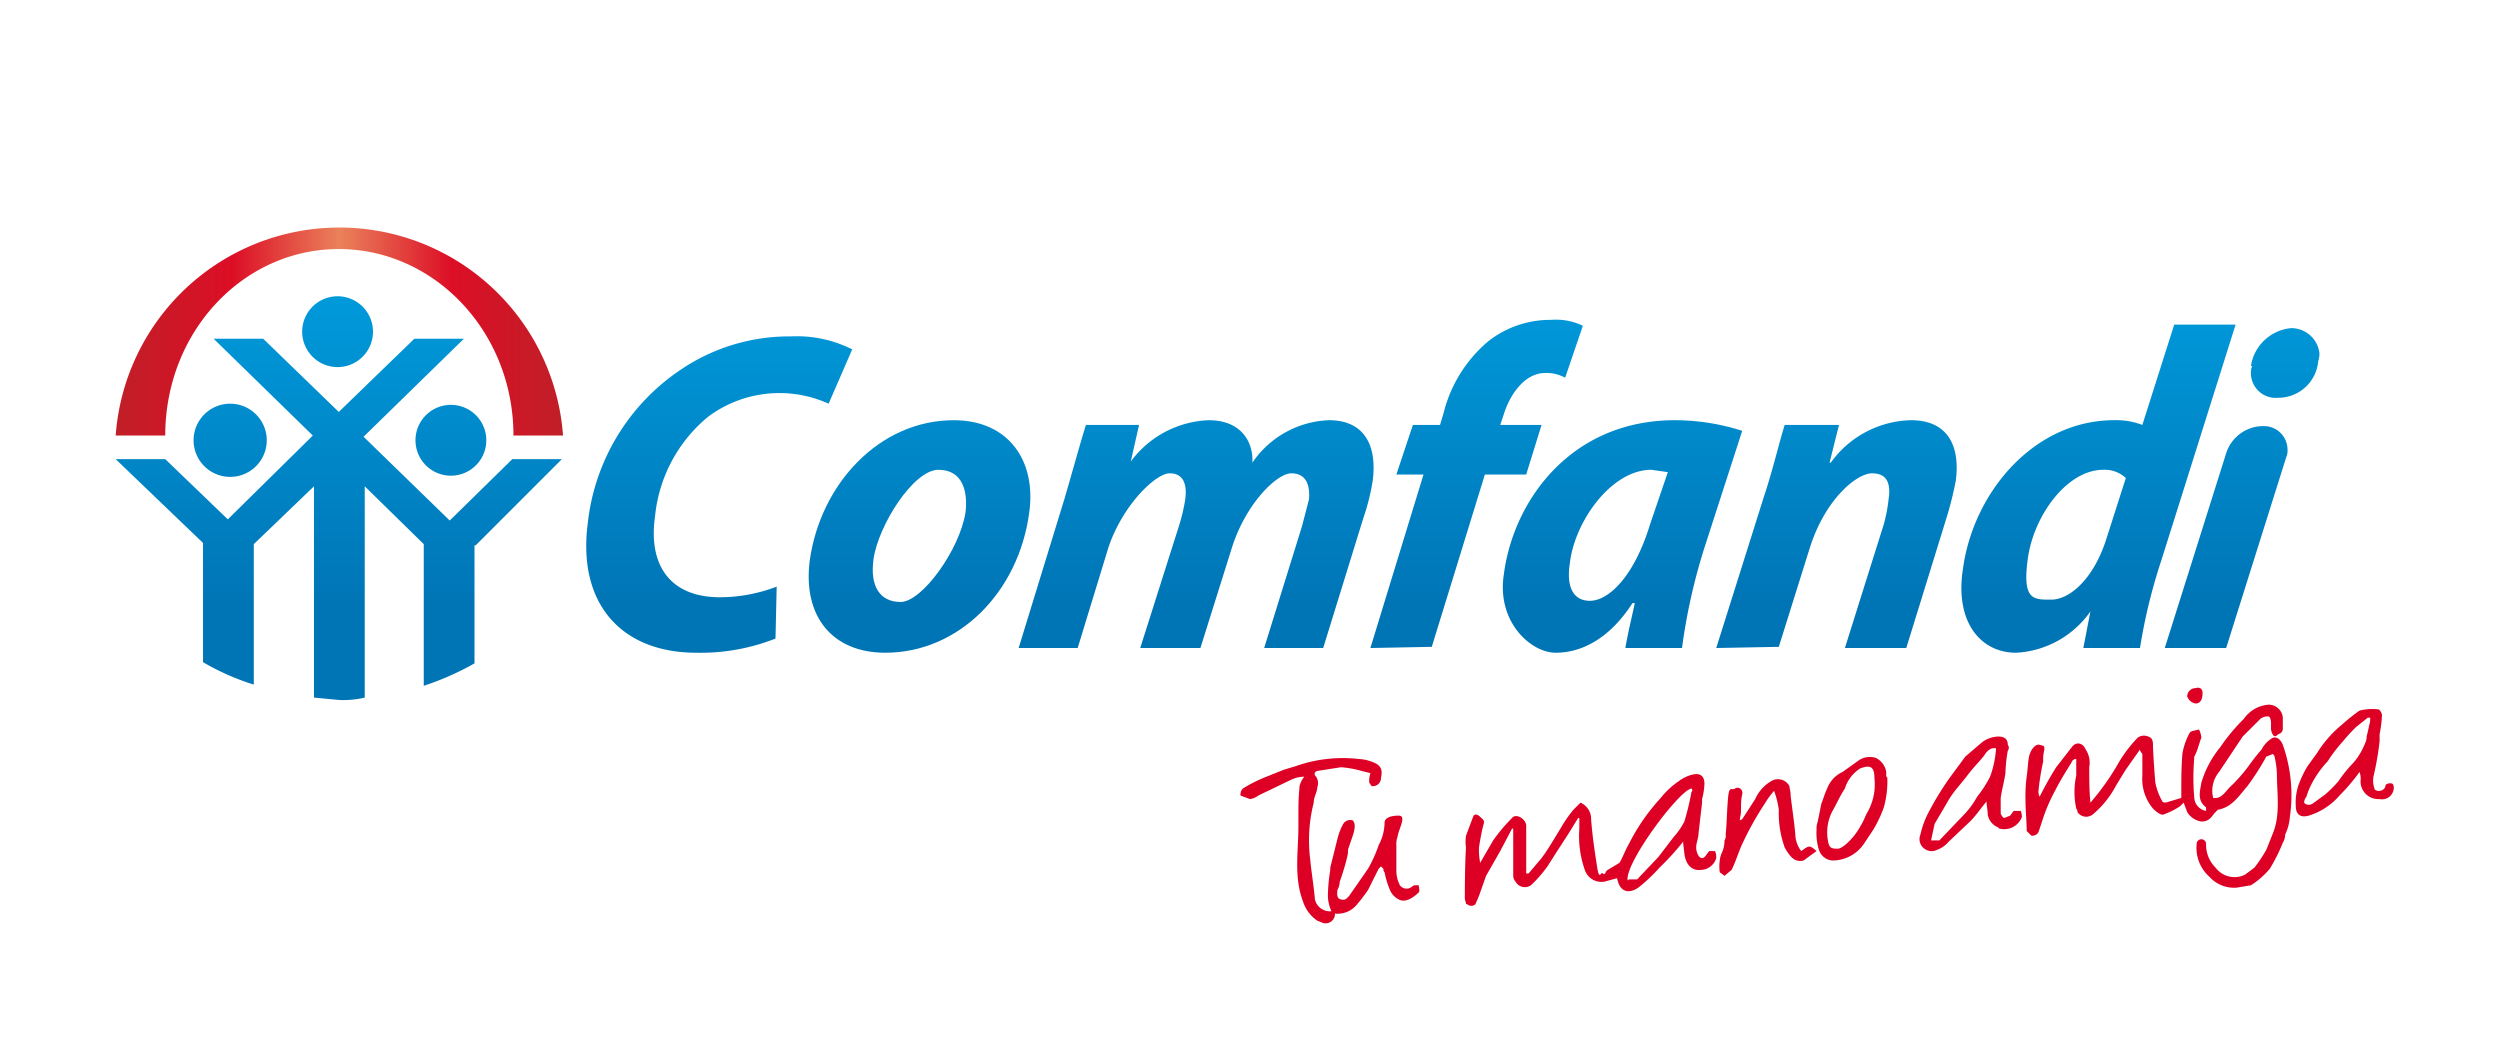
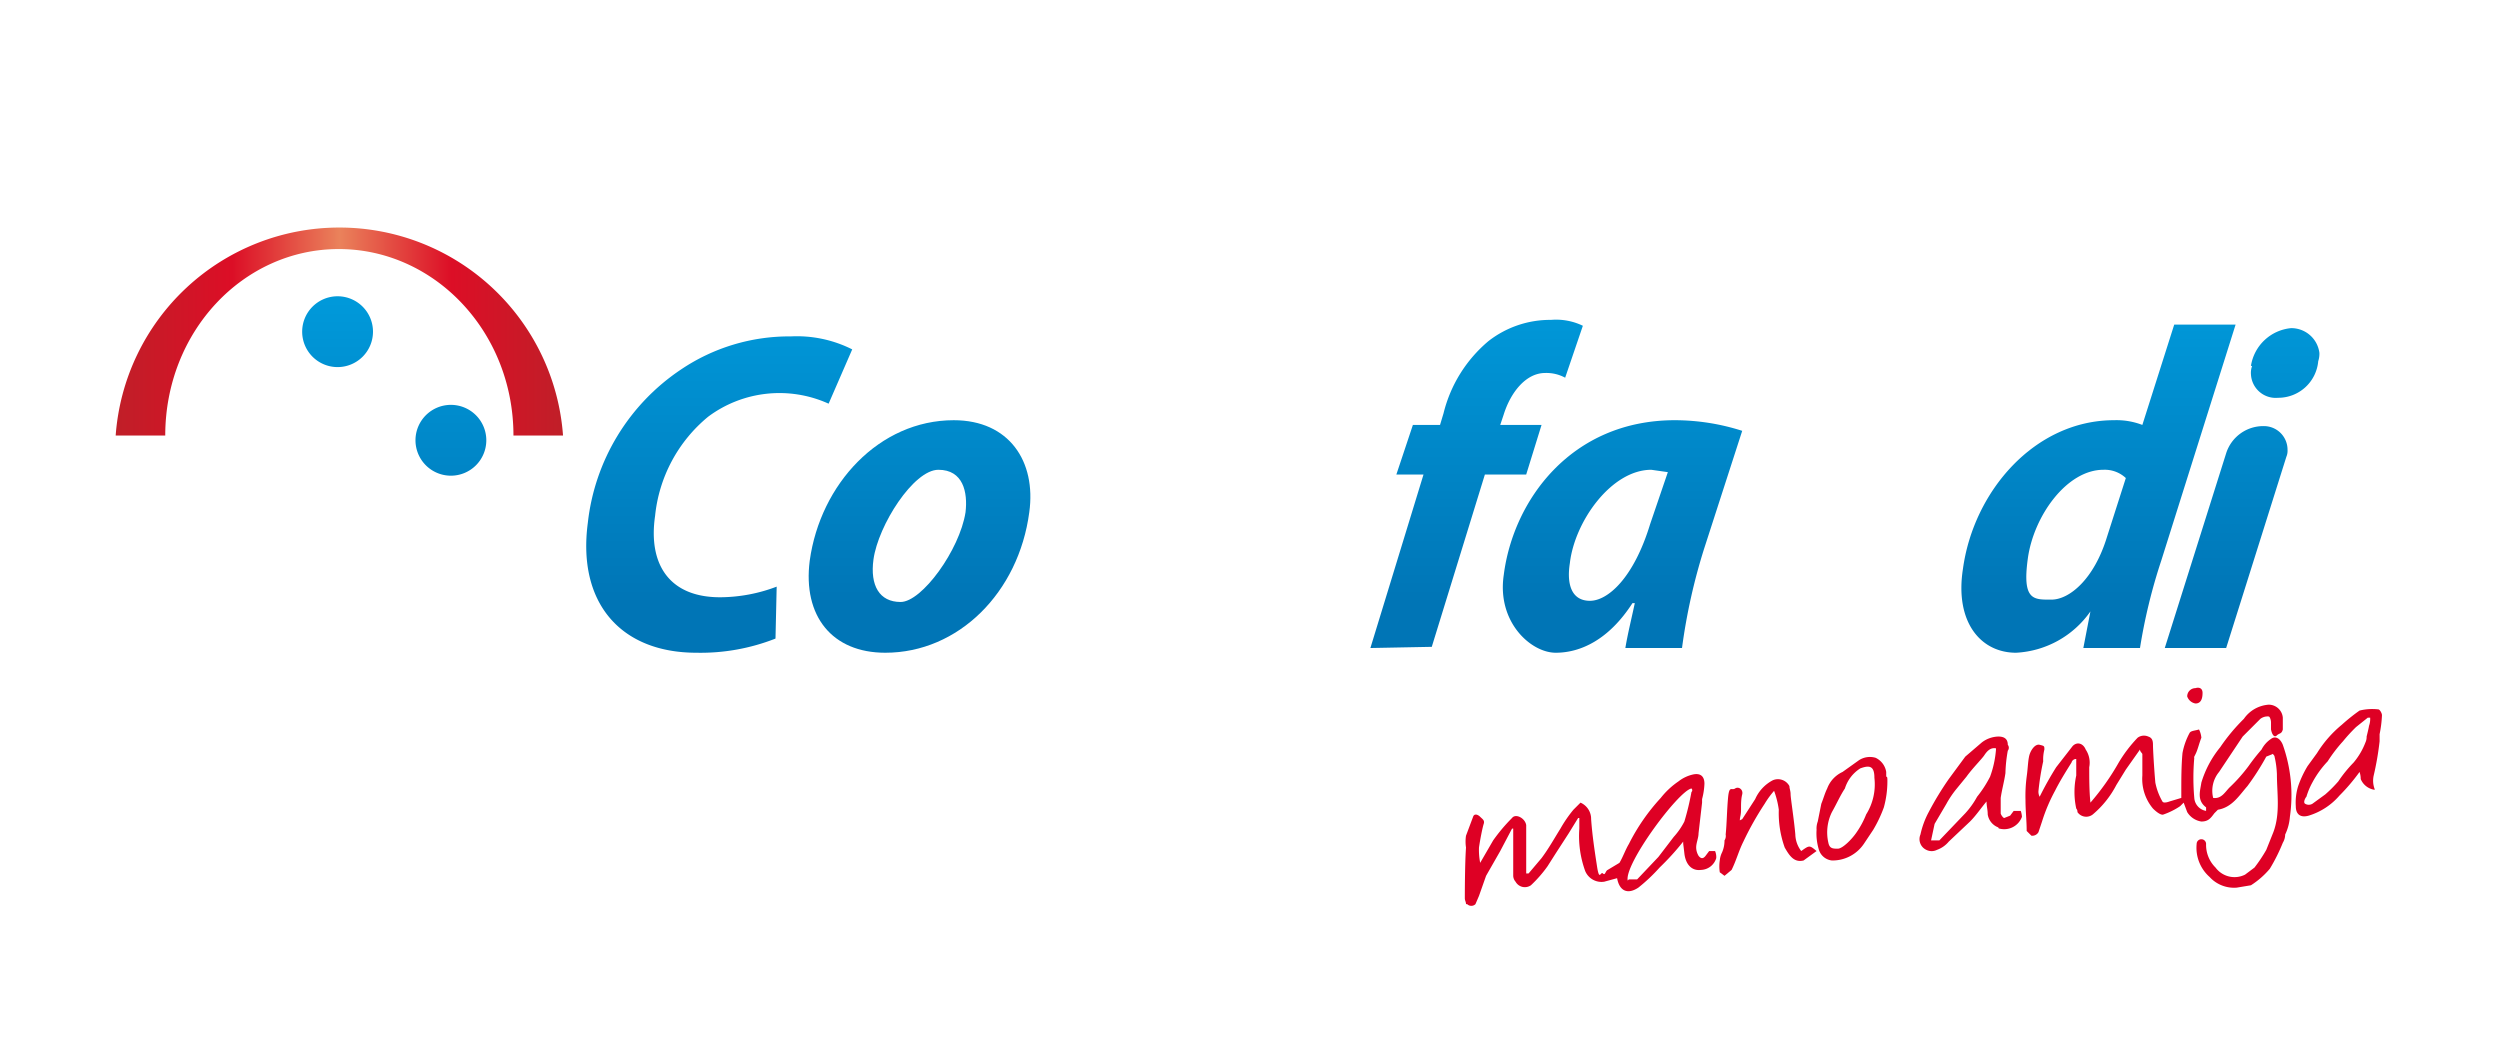
<svg xmlns="http://www.w3.org/2000/svg" xmlns:xlink="http://www.w3.org/1999/xlink" viewBox="0 0 211.8 89.9">
  <defs>
    <style>.cls-1{fill:none;}.cls-2{fill:url(#Degradado_sin_nombre_2);}.cls-3{fill:url(#Degradado_sin_nombre_13);}.cls-4{fill:url(#Degradado_sin_nombre_13-2);}.cls-5{fill:url(#Degradado_sin_nombre_13-3);}.cls-6{fill:url(#Degradado_sin_nombre_13-4);}.cls-7{fill:url(#Degradado_sin_nombre_13-5);}.cls-8{fill:url(#Degradado_sin_nombre_13-6);}.cls-9{fill:url(#Degradado_sin_nombre_13-7);}.cls-10{fill:url(#Degradado_sin_nombre_13-8);}.cls-11{fill:url(#Degradado_sin_nombre_13-9);}.cls-12{fill:url(#Degradado_sin_nombre_13-10);}.cls-13{fill:url(#Degradado_sin_nombre_13-11);}.cls-14{fill:url(#Degradado_sin_nombre_13-12);}.cls-15{fill:#de0024;fill-rule:evenodd;}</style>
    <linearGradient id="Degradado_sin_nombre_2" x1="9.82" y1="626.99" x2="47.73" y2="626.99" gradientTransform="matrix(1, 0, 0, -1, 0, 655.08)" gradientUnits="userSpaceOnUse">
      <stop offset="0" stop-color="#c01f28" />
      <stop offset="0.26" stop-color="#dc0e26" />
      <stop offset="0.5" stop-color="#ea825b" />
      <stop offset="0.75" stop-color="#dc0e26" />
      <stop offset="1" stop-color="#c01f28" />
    </linearGradient>
    <linearGradient id="Degradado_sin_nombre_13" x1="28.7" y1="629.57" x2="28.7" y2="603.88" gradientTransform="matrix(1, 0, 0, -1, 0, 655.08)" gradientUnits="userSpaceOnUse">
      <stop offset="0" stop-color="#0099da" />
      <stop offset="1" stop-color="#0075b6" />
    </linearGradient>
    <linearGradient id="Degradado_sin_nombre_13-2" x1="28.65" y1="629.57" x2="28.65" y2="603.88" xlink:href="#Degradado_sin_nombre_13" />
    <linearGradient id="Degradado_sin_nombre_13-3" x1="19.44" y1="629.57" x2="19.44" y2="603.88" xlink:href="#Degradado_sin_nombre_13" />
    <linearGradient id="Degradado_sin_nombre_13-4" x1="38.19" y1="629.57" x2="38.19" y2="603.88" xlink:href="#Degradado_sin_nombre_13" />
    <linearGradient id="Degradado_sin_nombre_13-5" x1="60.92" y1="629.57" x2="60.92" y2="603.88" xlink:href="#Degradado_sin_nombre_13" />
    <linearGradient id="Degradado_sin_nombre_13-6" x1="77.91" y1="629.57" x2="77.91" y2="603.88" xlink:href="#Degradado_sin_nombre_13" />
    <linearGradient id="Degradado_sin_nombre_13-7" x1="101.33" y1="629.57" x2="101.33" y2="603.88" xlink:href="#Degradado_sin_nombre_13" />
    <linearGradient id="Degradado_sin_nombre_13-8" x1="125.08" y1="629.57" x2="125.08" y2="603.88" xlink:href="#Degradado_sin_nombre_13" />
    <linearGradient id="Degradado_sin_nombre_13-9" x1="137.44" y1="629.57" x2="137.44" y2="603.88" xlink:href="#Degradado_sin_nombre_13" />
    <linearGradient id="Degradado_sin_nombre_13-10" x1="155.59" y1="629.57" x2="155.59" y2="603.88" xlink:href="#Degradado_sin_nombre_13" />
    <linearGradient id="Degradado_sin_nombre_13-11" x1="177.79" y1="629.57" x2="177.79" y2="603.88" xlink:href="#Degradado_sin_nombre_13" />
    <linearGradient id="Degradado_sin_nombre_13-12" x1="189.93" y1="629.57" x2="189.93" y2="603.88" xlink:href="#Degradado_sin_nombre_13" />
  </defs>
  <g id="Capa_2" data-name="Capa 2">
    <g id="Capa_1-2" data-name="Capa 1">
      <rect class="cls-1" width="211.8" height="89.86" />
      <path class="cls-2" d="M14,36.9h0c0-8.8,6.6-15.8,14.7-15.8s14.8,7,14.8,15.8h4.2a19,19,0,0,0-37.9,0Z" />
-       <path class="cls-3" d="M47.6,38.9H43.4l-5.3,5.2L30.8,37h0l8.5-8.3H35.1l-6.4,6.2-6.4-6.2H18.1l8.4,8.2h0L19.3,44,14,38.9H9.8L17.2,46V56.1A20.8,20.8,0,0,0,21.5,58V46.1h0l5.1-4.9V59.1l2.1.2a7.8,7.8,0,0,0,2.2-.2V41.2l5,4.9v12a23.5,23.5,0,0,0,4.3-1.9v-10h.1Z" />
      <path class="cls-4" d="M28.6,31.1a3,3,0,1,0-3-3,3,3,0,0,0,3,3Z" />
-       <path class="cls-5" d="M19.4,40.4a3.1,3.1,0,1,0-3-3.1h0A3.1,3.1,0,0,0,19.4,40.4Z" />
      <path class="cls-6" d="M35.2,37.3a3,3,0,1,0,3-3h0A3,3,0,0,0,35.2,37.3Z" />
      <path class="cls-7" d="M65.7,54.1A17.3,17.3,0,0,1,59,55.3c-6.4,0-10.1-4.2-9.2-11a18,18,0,0,1,7.9-13A16.4,16.4,0,0,1,67,28.5a10.4,10.4,0,0,1,5.2,1.1l-2,4.6A10.1,10.1,0,0,0,60,35.3a12.5,12.5,0,0,0-4.5,8.4c-.6,4.1,1.2,6.9,5.5,6.9a13.6,13.6,0,0,0,4.8-.9Z" />
      <path class="cls-8" d="M87.2,43.4c-.9,6.8-6,11.9-12.2,11.9-4.5,0-7-3.1-6.4-7.8.9-6.5,5.9-11.9,12.2-11.9C85.5,35.6,87.8,39.1,87.2,43.4ZM74,47.4c-.3,2.2.5,3.6,2.3,3.6s5-4.4,5.5-7.6c.2-1.7-.2-3.6-2.3-3.6S74.4,44.5,74,47.4Z" />
-       <path class="cls-9" d="M86.3,54.9l3.9-12.7c.7-2.4,1.3-4.6,1.8-6.2h4.5l-.7,3.1h0a8.6,8.6,0,0,1,6.6-3.5c2.8,0,3.8,1.9,3.7,3.6a8.2,8.2,0,0,1,6.5-3.6c2.8,0,4.1,1.9,3.7,5.1a18.7,18.7,0,0,1-.8,3.2l-3.4,11h-5l3.2-10.3.6-2.3c.1-1.3-.3-2.2-1.5-2.2s-3.8,2.5-5,6.2l-2.7,8.6H96.6l3.3-10.4a16,16,0,0,0,.5-2.1c.2-1.3-.1-2.3-1.3-2.3s-4,2.7-5.2,6.3l-2.6,8.5Z" />
      <path class="cls-10" d="M116.1,54.9l4.5-14.7h-2.3l1.4-4.2H122l.3-1a11.6,11.6,0,0,1,3.8-6.1,8.5,8.5,0,0,1,5.3-1.8,5.2,5.2,0,0,1,2.7.5L132.6,32a3.3,3.3,0,0,0-1.7-.4c-1.6,0-2.9,1.6-3.5,3.5l-.3.9h3.5l-1.3,4.2h-3.5l-4.5,14.6Z" />
      <path class="cls-11" d="M137.7,54.9c.2-1.2.5-2.4.8-3.8h-.2c-2,3.1-4.4,4.2-6.5,4.2s-5-2.6-4.4-6.6c.8-6.3,5.7-13.1,14.5-13.1a18.8,18.8,0,0,1,5.7.9l-3.2,9.9a49.7,49.7,0,0,0-1.9,8.5ZM141.3,40l-1.4-.2c-3.4,0-6.5,4.4-6.9,7.9-.3,1.9.2,3.2,1.7,3.2s3.7-1.9,5.1-6.5Z" />
-       <path class="cls-12" d="M145.4,54.9l4-12.7c.8-2.4,1.3-4.6,1.8-6.2h4.6l-.8,3.2h.1a8.6,8.6,0,0,1,6.8-3.6c2.9,0,4.2,1.9,3.8,5.1a29.9,29.9,0,0,1-.8,3.2l-3.4,11h-5.2l3.3-10.5a13,13,0,0,0,.4-2.1c.2-1.3-.1-2.2-1.4-2.2s-4,2.2-5.3,6.4l-2.6,8.3Z" />
      <path class="cls-13" d="M189.4,27.5l-6.3,20a47,47,0,0,0-1.8,7.4h-4.8l.6-3.1h0a8.2,8.2,0,0,1-6.3,3.5c-3,0-5.2-2.6-4.5-7.1.9-6.6,6.1-12.6,12.8-12.6a6.1,6.1,0,0,1,2.4.4l2.7-8.5Zm-9.3,13a2.6,2.6,0,0,0-1.9-.7c-3.1,0-5.9,3.9-6.4,7.5s.5,3.5,2,3.5,3.6-1.7,4.7-5.3Z" />
      <path class="cls-14" d="M183.4,54.9l5.2-16.5a3.3,3.3,0,0,1,3.2-2.3,2,2,0,0,1,2,2,1.3,1.3,0,0,1-.1.6l-5.1,16.2ZM190.7,31a3.8,3.8,0,0,1,3.4-3.2,2.4,2.4,0,0,1,2.4,2.1,2,2,0,0,1-.1.7,3.4,3.4,0,0,1-3.4,3.1,2.1,2.1,0,0,1-2.3-2,1.7,1.7,0,0,1,.1-.7Z" />
      <path class="cls-15" d="M186.9,68.7v-.3c-.8-.6-.5-1.4-.4-2.1a8.7,8.7,0,0,1,1.6-3,15.9,15.9,0,0,1,2-2.4,2.8,2.8,0,0,1,2.1-1.2,1.2,1.2,0,0,1,1.2,1.1v1c-.1.4-.3.3-.5.5s-.4,0-.5-.5v-.6c0-.2-.1-.5-.2-.5a1,1,0,0,0-.7.2L190,62.4l-.6.9L188,65.4a2.5,2.5,0,0,0-.5,2.2c.7.1,1-.5,1.4-.9a13.7,13.7,0,0,0,1.6-1.8,17.1,17.1,0,0,1,1.1-1.4,2.4,2.4,0,0,1,.8-.9c.4-.3.8,0,1,.5a12.8,12.8,0,0,1,.6,6.1,4.2,4.2,0,0,1-.4,1.5,1.4,1.4,0,0,1-.2.7,15.1,15.1,0,0,1-1.1,2.2,7,7,0,0,1-1.6,1.4l-1.2.2a2.8,2.8,0,0,1-2.3-.9,3.3,3.3,0,0,1-1.1-2.8.4.4,0,0,1,.8,0,2.7,2.7,0,0,0,.8,2,2,2,0,0,0,2.5.6l.8-.6a13,13,0,0,0,1-1.5l.6-1.5c.6-1.6.3-3.3.3-4.9a7.7,7.7,0,0,0-.2-1.5c0-.1-.2-.3-.2-.2l-.5.2a21.3,21.3,0,0,1-1.6,2.5c-.7.8-1.3,1.8-2.5,2l-.3.3c-.3.4-.5.7-1.1.7a1.7,1.7,0,0,1-1.2-.8L185,68l-.3.3a6.1,6.1,0,0,1-1.4.7c-.2.1-.6-.2-.9-.5a3.9,3.9,0,0,1-.9-2.8V63.9c0-.1-.2-.2-.2-.4l-1.2,1.7-.8,1.3a8.2,8.2,0,0,1-2,2.5.9.9,0,0,1-1.3-.2.4.4,0,0,0-.1-.3,6.6,6.6,0,0,1,0-2.8V64.3a.4.4,0,0,0-.4.3c-.5.8-1,1.6-1.4,2.4a14.5,14.5,0,0,0-1.1,2.6l-.3.9a.6.6,0,0,1-.6.3l-.4-.4c0-.9-.1-1.7-.1-2.6a12.7,12.7,0,0,1,.1-2c.1-.7.1-1.2.2-1.7s.5-1.1.9-1,.4.1.4.4a3.4,3.4,0,0,0-.1,1,21.7,21.7,0,0,0-.4,2.5.9.9,0,0,0,.1.5,28,28,0,0,1,1.4-2.5l1.4-1.8c.4-.4.9-.2,1.1.3A2,2,0,0,1,177,65c0,1,0,2,.1,3a20.8,20.8,0,0,0,2.4-3.4,11.6,11.6,0,0,1,1.6-2.1.9.9,0,0,1,.9-.1c.3.1.4.3.4.7s.1,2.1.2,3.2a5.2,5.2,0,0,0,.6,1.6c.1.2.6,0,.6,0l1-.3v-.5c0-1.1,0-2.2.1-3.3a5.8,5.8,0,0,1,.6-1.7c.1-.2.5-.2.8-.3a1.9,1.9,0,0,1,.2.7c-.2.5-.3,1-.5,1.4s-.1.2-.1.3a19.3,19.3,0,0,0,0,3.4A1.2,1.2,0,0,0,186.9,68.7Z" />
      <path class="cls-15" d="M142.6,71.3a21.9,21.9,0,0,1-2,2.2,14.5,14.5,0,0,1-1.8,1.7c-.9.6-1.6.3-1.8-.8h0l-1.1.3a1.5,1.5,0,0,1-1.6-.9,8.7,8.7,0,0,1-.5-3.6v-.9h-.1l-.8,1.3-1.1,1.7-.7,1.1a10.7,10.7,0,0,1-1.4,1.6.9.9,0,0,1-1.3-.3.8.8,0,0,1-.2-.5v-4h-.1l-1,1.9-1.2,2.1-.6,1.7-.3.7a.5.5,0,0,1-.7,0h-.1c0-.2-.1-.3-.1-.5s0-2.9.1-4.3a3.3,3.3,0,0,1,0-1l.6-1.6c.1-.3.4-.2.6,0s.4.3.3.6-.3,1.3-.4,2a5.7,5.7,0,0,0,.1,1.3l1.1-1.9a14.6,14.6,0,0,1,1.6-1.9c.3-.4,1.1,0,1.2.6V74h.2l1.1-1.3c.6-.8,1.1-1.7,1.6-2.5a11.1,11.1,0,0,1,1.1-1.6l.6-.6a1.5,1.5,0,0,1,.9,1.4c.1,1.4.3,2.7.5,4s.3.4.5.6.2-.2.4-.3l1-.6c.3-.5.5-1.1.8-1.6a17,17,0,0,1,2.7-3.9,6.7,6.7,0,0,1,1.5-1.4,3.1,3.1,0,0,1,1.3-.6c.6-.1.9.2.9.8a5.9,5.9,0,0,1-.2,1.3V68l-.3,2.6c0,.4-.2.8-.2,1.2a1.4,1.4,0,0,0,.2.7q.3.4.6,0l.3-.4h.5a1.3,1.3,0,0,1,.1.6,1.4,1.4,0,0,1-1.3,1c-.8.1-1.3-.5-1.4-1.4S142.6,71.6,142.6,71.3ZM138,74.5h.7l1.8-1.9,1.3-1.7a6,6,0,0,0,.9-1.3,22.7,22.7,0,0,0,.6-2.5.2.2,0,0,0,0-.3c-1.1.2-5.7,6.4-5.4,7.8Z" />
-       <path class="cls-15" d="M112.8,77.2a3.2,3.2,0,0,1-.3-1.4,14.9,14.9,0,0,1,.2-2.1v-.2l.6-2.4a5,5,0,0,1,.5-1.3.7.7,0,0,1,.8-.3c.4.4,0,1.3-.2,1.9s-.2.5-.2.8-.4,1.7-.7,2.5a1.4,1.4,0,0,1-.2.7c0,.3-.1.7.3.8s.5-.1.7-.3l1.6-2.3a11.3,11.3,0,0,0,.9-2,4.1,4.1,0,0,0,.5-1.9c0-.4.5-.6,1.2-.6s0,1.1-.1,1.8a1.7,1.7,0,0,0-.1.7v2.2a2.7,2.7,0,0,0,.3,1.2.7.7,0,0,0,.9.2h0l.3-.2h.4c0,.2.1.5,0,.6s-1,1-1.7.6a1.6,1.6,0,0,1-.7-.7,7.5,7.5,0,0,1-.5-1.6.4.4,0,0,1-.1-.3l-.2-.2-.2.2-.9,1.8a14.7,14.7,0,0,1-1,1.3,2.1,2.1,0,0,1-1.8.7.8.8,0,0,1-1,.8l-.5-.2a3.1,3.1,0,0,1-1.2-1.6c-.8-2.1-.4-4.2-.4-6.4s0-2.2.1-3.4a2,2,0,0,1,.4-.8,2.7,2.7,0,0,0-1.2.3l-2.7,1.3a1.5,1.5,0,0,1-.7.3l-.8-.3a.7.7,0,0,1,.2-.6,12.4,12.4,0,0,1,2-1l1.5-.6,1-.3a11.9,11.9,0,0,1,5.3-.6,3.7,3.7,0,0,1,1.5.4c.5.3.5.7.4,1.2a.7.7,0,0,1-.8.7l-.2-.3a2.2,2.2,0,0,1,.1-.8l-.8-.2a8.6,8.6,0,0,0-1.7-.3l-1.9.3c-.2,0-.5.2-.2.5a1,1,0,0,1,.1.9c0,.4-.3.8-.3,1.3a12.9,12.9,0,0,0-.3,4.8c.1,1.1.3,2.2.4,3.4A1.3,1.3,0,0,0,112.8,77.2Z" />
      <path class="cls-15" d="M168.3,67.9c-.5.6-.9,1.2-1.4,1.7l-1.8,1.7a2.3,2.3,0,0,1-1,.7,1,1,0,0,1-.9,0,1,1,0,0,1-.5-1.3,7.3,7.3,0,0,1,.7-1.9,26.1,26.1,0,0,1,1.7-2.8l1.4-1.9,1.4-1.2a2.4,2.4,0,0,1,1.4-.5c.5,0,.8.2.8.7a.4.4,0,0,1,0,.5,12.3,12.3,0,0,0-.2,1.9c-.1.7-.3,1.4-.4,2.1v1.3c0,.1.2.4.3.4l.5-.2.3-.4h.6a2,2,0,0,1,.1.5,1.6,1.6,0,0,1-1.9,1,.1.1,0,0,1-.1-.1,1.4,1.4,0,0,1-.9-1.1C168.4,68.6,168.3,68.3,168.3,67.9Zm.8-4.5c-.5-.1-.8.3-1,.6s-1,1.1-1.5,1.8l-.9,1.1a8.3,8.3,0,0,0-.8,1.2l-1,1.7-.3,1.4h.7l2.2-2.3a7.1,7.1,0,0,0,1-1.4,9.9,9.9,0,0,0,1.1-1.7,8.6,8.6,0,0,0,.5-2.3Z" />
-       <path class="cls-15" d="M201.2,66.9a.6.6,0,0,0,.8-.1.4.4,0,0,0,.1-.3.6.6,0,0,1,.6-.1.6.6,0,0,1,.1.4,1,1,0,0,1-1.2.9h-.1A1.5,1.5,0,0,1,200,66h0a1.8,1.8,0,0,0-.1-.6,16.3,16.3,0,0,1-1.7,2,5.6,5.6,0,0,1-2.6,1.7c-.7.2-1.1-.1-1.1-.8a4.7,4.7,0,0,1,.2-1.7,8.9,8.9,0,0,1,.8-1.7l.8-1.1a9.8,9.8,0,0,1,2.1-2.4,15.8,15.8,0,0,1,1.5-1.2,4.5,4.5,0,0,1,1.6-.1c.1,0,.3.3.3.5a10,10,0,0,1-.2,1.6v.6a25,25,0,0,1-.5,2.9A2,2,0,0,0,201.2,66.9Zm-.4-6.1h-.2l-1,.8a14.3,14.3,0,0,0-1.1,1.2,12.6,12.6,0,0,0-1.3,1.7,8.3,8.3,0,0,0-1.3,1.8,6.1,6.1,0,0,0-.5,1.2c-.1.1-.3.5-.1.6a.6.6,0,0,0,.6,0l1.1-.8a11.4,11.4,0,0,0,1.1-1.1,11.2,11.2,0,0,1,1.3-1.6,5.9,5.9,0,0,0,1-1.7,1.1,1.1,0,0,0,.1-.5s.2-.8.2-.9A1.7,1.7,0,0,0,200.8,60.8Z" />
+       <path class="cls-15" d="M201.2,66.9h-.1A1.5,1.5,0,0,1,200,66h0a1.8,1.8,0,0,0-.1-.6,16.3,16.3,0,0,1-1.7,2,5.6,5.6,0,0,1-2.6,1.7c-.7.2-1.1-.1-1.1-.8a4.7,4.7,0,0,1,.2-1.7,8.9,8.9,0,0,1,.8-1.7l.8-1.1a9.8,9.8,0,0,1,2.1-2.4,15.8,15.8,0,0,1,1.5-1.2,4.5,4.5,0,0,1,1.6-.1c.1,0,.3.3.3.5a10,10,0,0,1-.2,1.6v.6a25,25,0,0,1-.5,2.9A2,2,0,0,0,201.2,66.9Zm-.4-6.1h-.2l-1,.8a14.3,14.3,0,0,0-1.1,1.2,12.6,12.6,0,0,0-1.3,1.7,8.3,8.3,0,0,0-1.3,1.8,6.1,6.1,0,0,0-.5,1.2c-.1.1-.3.5-.1.6a.6.6,0,0,0,.6,0l1.1-.8a11.4,11.4,0,0,0,1.1-1.1,11.2,11.2,0,0,1,1.3-1.6,5.9,5.9,0,0,0,1-1.7,1.1,1.1,0,0,0,.1-.5s.2-.8.2-.9A1.7,1.7,0,0,0,200.8,60.8Z" />
      <path class="cls-15" d="M147.6,69.4l1.1-1.7a3.3,3.3,0,0,1,1.5-1.6,1.1,1.1,0,0,1,1.4.5c0,.2.1.4.1.7s.3,2.2.4,3.4a2.4,2.4,0,0,0,.5,1.4c.7-.5.7-.5,1.3,0l-1.1.8c-.8.2-1.2-.4-1.6-1.1a8.6,8.6,0,0,1-.5-3.2,7.5,7.5,0,0,0-.4-1.6,7.6,7.6,0,0,0-.8,1.1,25.8,25.8,0,0,0-1.8,3.2c-.4.8-.6,1.6-1,2.4l-.6.5-.4-.3a3.3,3.3,0,0,1,0-1,1.9,1.9,0,0,1,.2-.7,2.5,2.5,0,0,0,.2-1,.7.7,0,0,0,.1-.5c.1-1,.1-2,.2-3.1s.3-.6.6-.8.7.1.6.5-.1.8-.1,1.3-.1.6-.1.9Z" />
      <path class="cls-15" d="M159.9,66.2a8.3,8.3,0,0,1-.3,2.2,11.1,11.1,0,0,1-.9,1.9l-.8,1.2a3.2,3.2,0,0,1-2.7,1.4,1.3,1.3,0,0,1-1.1-.9,4.7,4.7,0,0,1-.2-1.7,1.7,1.7,0,0,1,.1-.7l.3-1.5c.2-.5.3-.9.5-1.3a2.5,2.5,0,0,1,1.3-1.4l1.4-1a1.7,1.7,0,0,1,1.4-.2,1.6,1.6,0,0,1,.9,1.2v.4C159.9,65.8,159.9,65.9,159.9,66.2Zm-1.1-.3c0-1-.4-1.1-1.2-.8a3.1,3.1,0,0,0-1.3,1.7c-.4.6-.7,1.3-1.1,2a3.9,3.9,0,0,0-.3,2.6c.1.5.4.5.8.5s1.2-.8,1.6-1.4a7.4,7.4,0,0,0,.8-1.5,4.8,4.8,0,0,0,.7-3.1Z" />
      <path class="cls-15" d="M186.6,58.7q0,.9-.6.9a.9.9,0,0,1-.7-.6.7.7,0,0,1,.7-.7C186.3,58.2,186.6,58.3,186.6,58.7Z" />
    </g>
  </g>
</svg>